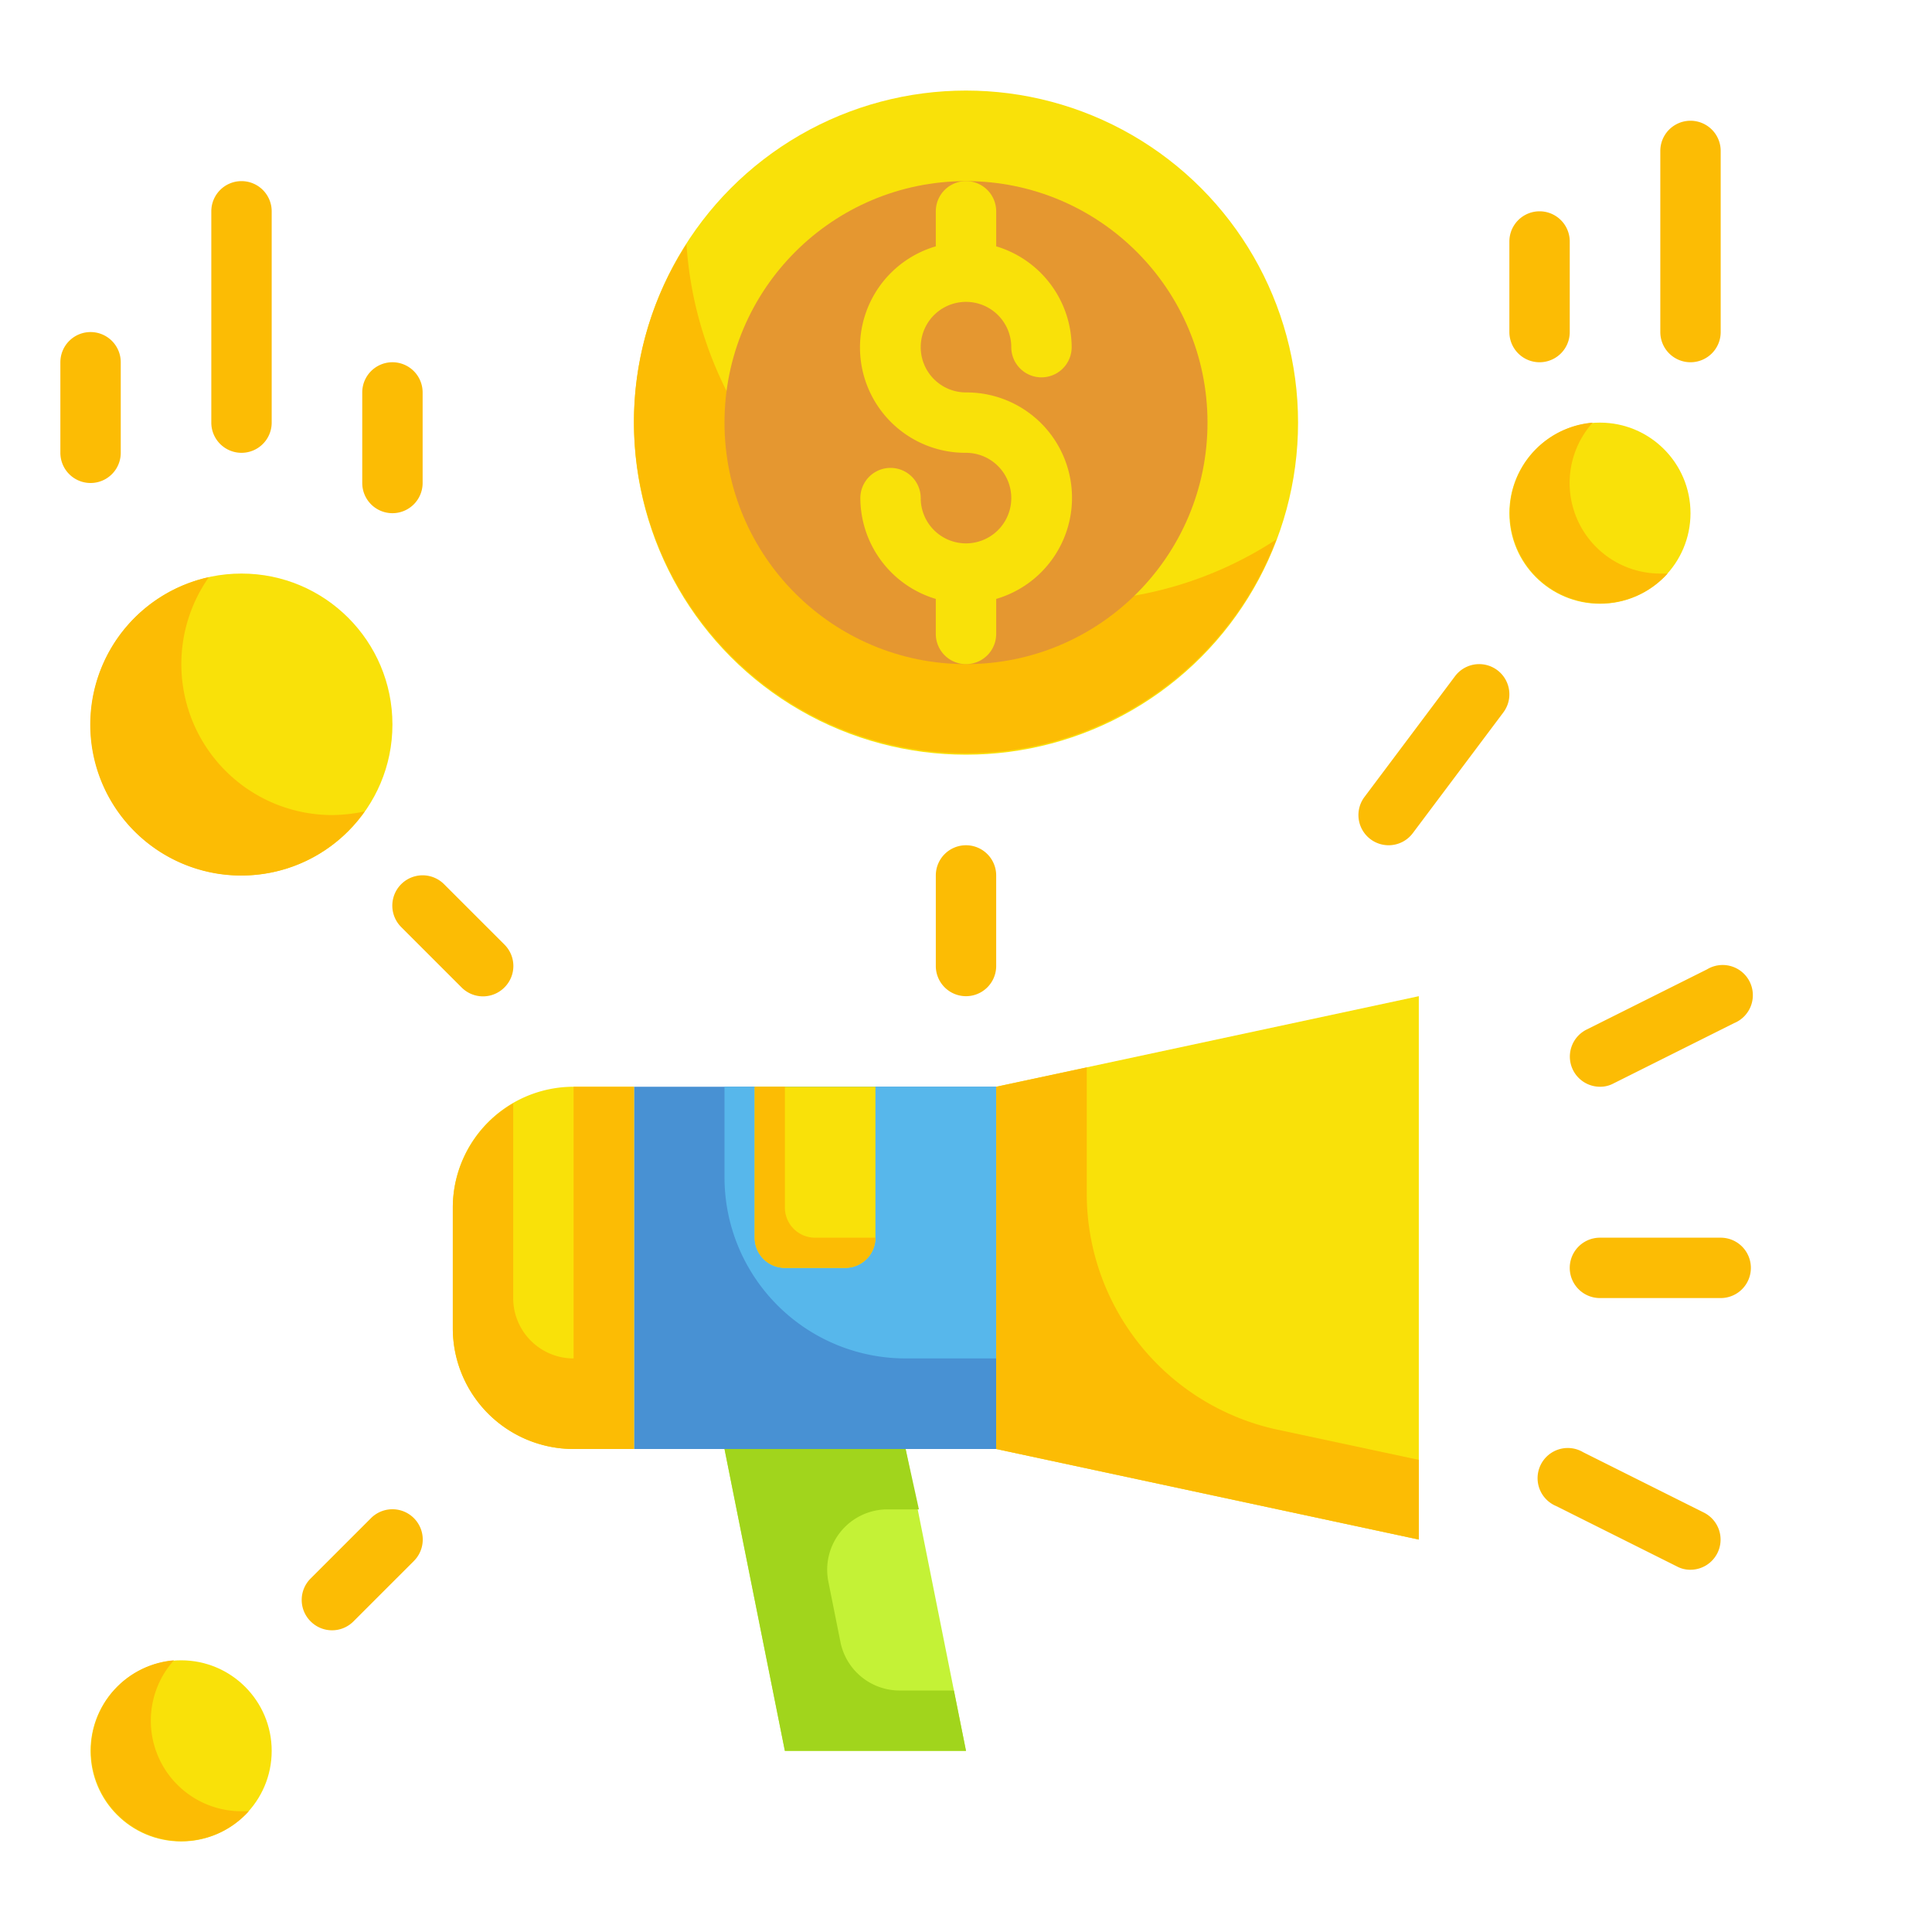
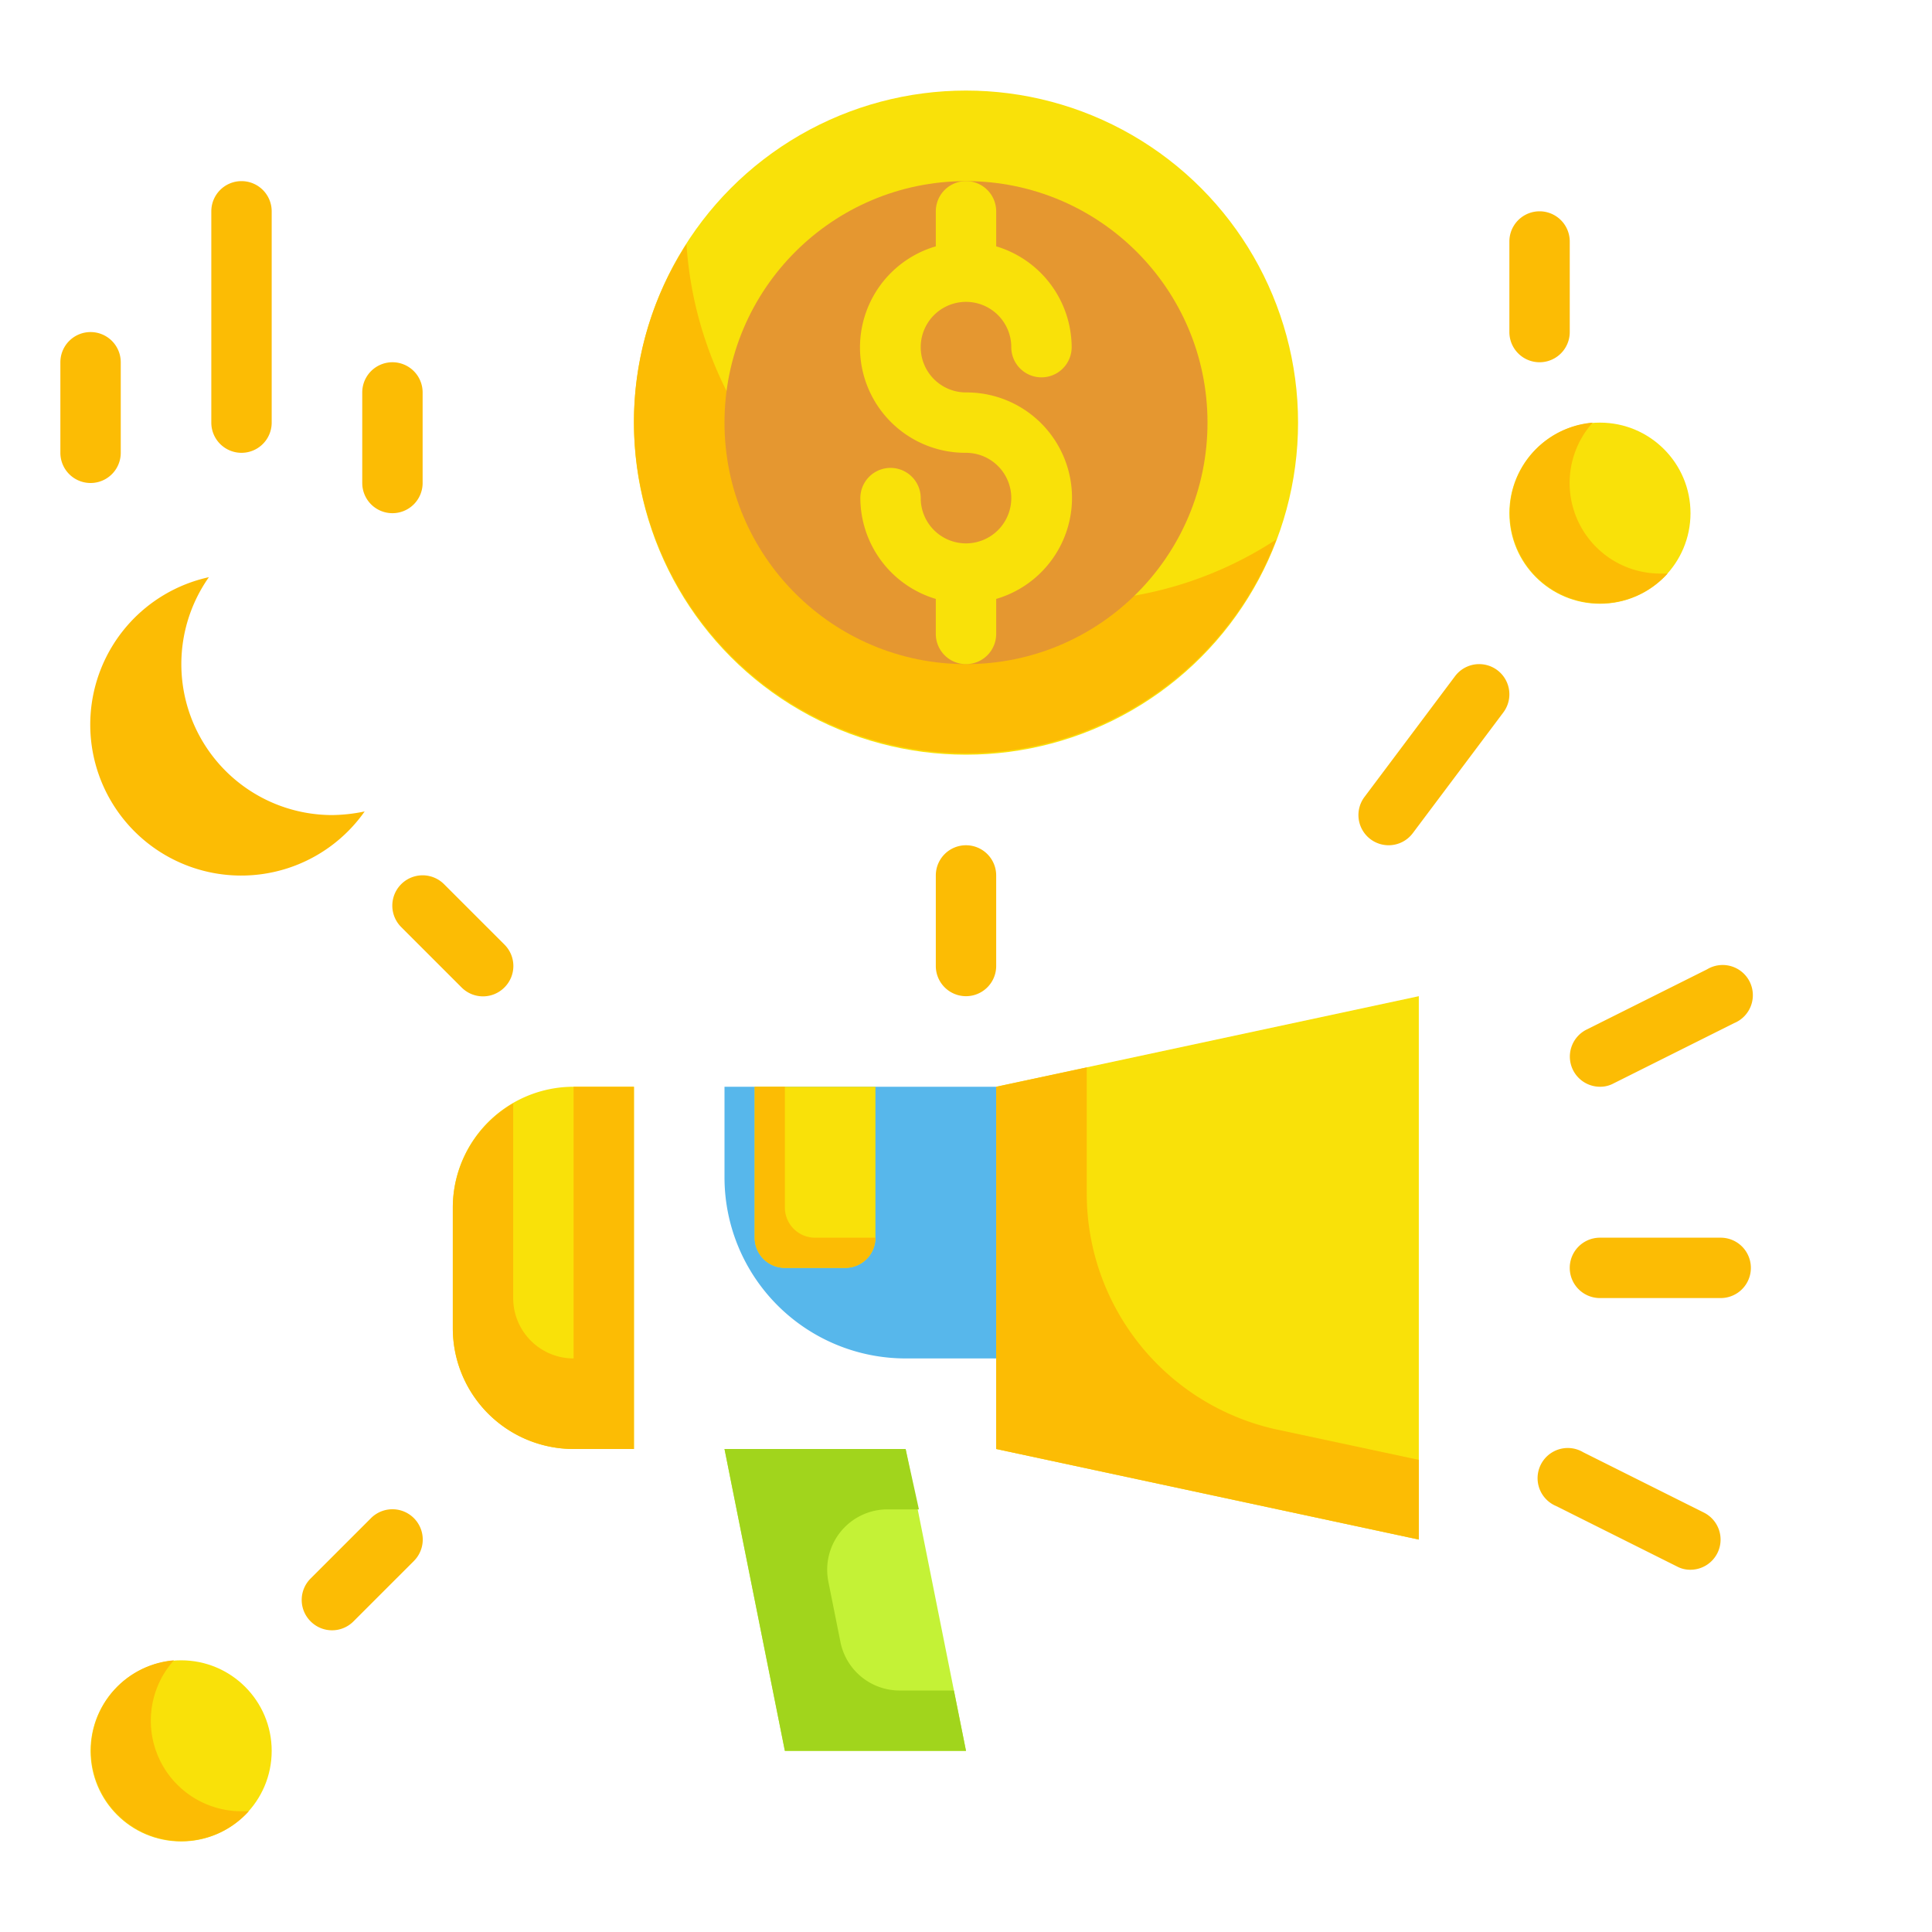
<svg xmlns="http://www.w3.org/2000/svg" viewBox="0 0 64 64" width="512" height="512">
  <g id="Flat_Icon" data-name="Flat Icon">
-     <rect x="21" y="36" width="12" height="12" style="fill:#4891d3" />
    <path d="M24,36h9a0,0,0,0,1,0,0v9a0,0,0,0,1,0,0H30a6,6,0,0,1-6-6V36A0,0,0,0,1,24,36Z" style="fill:#57b7eb" />
    <polygon points="47 51 33 48 33 36 47 33 47 51" style="fill:#f9e109" />
    <polygon points="32 58 26 58 24 48 30 48 32 58" style="fill:#c4f236" />
    <path d="M19,36h2a0,0,0,0,1,0,0V48a0,0,0,0,1,0,0H19a4,4,0,0,1-4-4V40A4,4,0,0,1,19,36Z" style="fill:#f9e109" />
    <path d="M19,36v9a2,2,0,0,1-2-2V36.55A4,4,0,0,0,15,40v4a4,4,0,0,0,4,4h2V36Z" style="fill:#fcbc04" />
    <circle cx="53" cy="17" r="3" style="fill:#f9e109" />
-     <circle cx="8" cy="24" r="5" style="fill:#f9e109" />
    <circle cx="6" cy="58" r="3" style="fill:#f9e109" />
    <path d="M25,36h4a0,0,0,0,1,0,0v5a1,1,0,0,1-1,1H26a1,1,0,0,1-1-1V36A0,0,0,0,1,25,36Z" style="fill:#f9e109" />
    <path d="M26,40V36H25v5a1,1,0,0,0,1,1h2a1,1,0,0,0,1-1H27A1,1,0,0,1,26,40Z" style="fill:#fcbc04" />
    <circle cx="32" cy="14" r="11" style="fill:#f9e109" />
    <path d="M35.38,19.92A12.67,12.67,0,0,1,22.74,8.09,10.84,10.84,0,0,0,21,14a11,11,0,0,0,21.28,3.87A12.52,12.52,0,0,1,35.38,19.92Z" style="fill:#fcbc04" />
    <circle cx="32" cy="14" r="8" style="fill:#e59730" />
    <path d="M55,19a3,3,0,0,1-2.24-5,3,3,0,1,0,2.48,5Z" style="fill:#fcbc04" />
    <path d="M11,27a5,5,0,0,1-4.08-7.88,5,5,0,1,0,5.16,7.76A5.5,5.5,0,0,1,11,27Z" style="fill:#fcbc04" />
    <path d="M8,60a3,3,0,0,1-2.24-5,3,3,0,1,0,2.48,5Z" style="fill:#fcbc04" />
    <path d="M42.32,47.36A8,8,0,0,1,36,39.53V35.36L33,36V48l14,3V48.36Z" style="fill:#fcbc04" />
    <path d="M29.84,56a2,2,0,0,1-2-1.61l-.4-2a2,2,0,0,1,2-2.39h1L30,48H24l2,10h6l-.4-2Z" style="fill:#a1d51c" />
    <path d="M32,10a1.5,1.5,0,0,1,1.5,1.5,1,1,0,0,0,2,0A3.5,3.5,0,0,0,33,8.16V7a1,1,0,0,0-2,0V8.16A3.49,3.49,0,0,0,32,15a1.5,1.5,0,1,1-1.5,1.5,1,1,0,0,0-2,0A3.5,3.5,0,0,0,31,19.84V21a1,1,0,0,0,2,0V19.84A3.49,3.49,0,0,0,32,13a1.5,1.5,0,0,1,0-3Z" style="fill:#f9e109" />
    <path d="M32,28a1,1,0,0,0-1,1v3a1,1,0,0,0,2,0V29A1,1,0,0,0,32,28Z" style="fill:#fcbc04" />
    <path d="M14.71,29.29a1,1,0,0,0-1.42,1.42l2,2a1,1,0,0,0,1.42,0,1,1,0,0,0,0-1.42Z" style="fill:#fcbc04" />
    <path d="M48.2,22.4l-3,4a1,1,0,0,0,.2,1.4,1,1,0,0,0,.6.2,1,1,0,0,0,.8-.4l3-4a1,1,0,1,0-1.6-1.2Z" style="fill:#fcbc04" />
    <path d="M12.29,50.29l-2,2a1,1,0,0,0,0,1.42,1,1,0,0,0,1.42,0l2-2a1,1,0,0,0-1.42-1.42Z" style="fill:#fcbc04" />
    <path d="M57,41H53a1,1,0,0,0,0,2h4a1,1,0,0,0,0-2Z" style="fill:#fcbc04" />
    <path d="M53,36a.93.93,0,0,0,.45-.11l4-2a1,1,0,1,0-.9-1.78l-4,2a1,1,0,0,0-.44,1.34A1,1,0,0,0,53,36Z" style="fill:#fcbc04" />
    <path d="M56.45,50.11l-4-2a1,1,0,1,0-.9,1.78l4,2A.93.93,0,0,0,56,52a1,1,0,0,0,.89-.55A1,1,0,0,0,56.45,50.11Z" style="fill:#fcbc04" />
    <path d="M8,6A1,1,0,0,0,7,7v7a1,1,0,0,0,2,0V7A1,1,0,0,0,8,6Z" style="fill:#fcbc04" />
    <path d="M13,17a1,1,0,0,0,1-1V13a1,1,0,0,0-2,0v3A1,1,0,0,0,13,17Z" style="fill:#fcbc04" />
    <path d="M3,11a1,1,0,0,0-1,1v3a1,1,0,0,0,2,0V12A1,1,0,0,0,3,11Z" style="fill:#fcbc04" />
-     <path d="M56,12a1,1,0,0,0,1-1V5a1,1,0,0,0-2,0v6A1,1,0,0,0,56,12Z" style="fill:#fcbc04" />
    <path d="M52,11V8a1,1,0,0,0-2,0v3a1,1,0,0,0,2,0Z" style="fill:#fcbc04" />
  </g>
</svg>